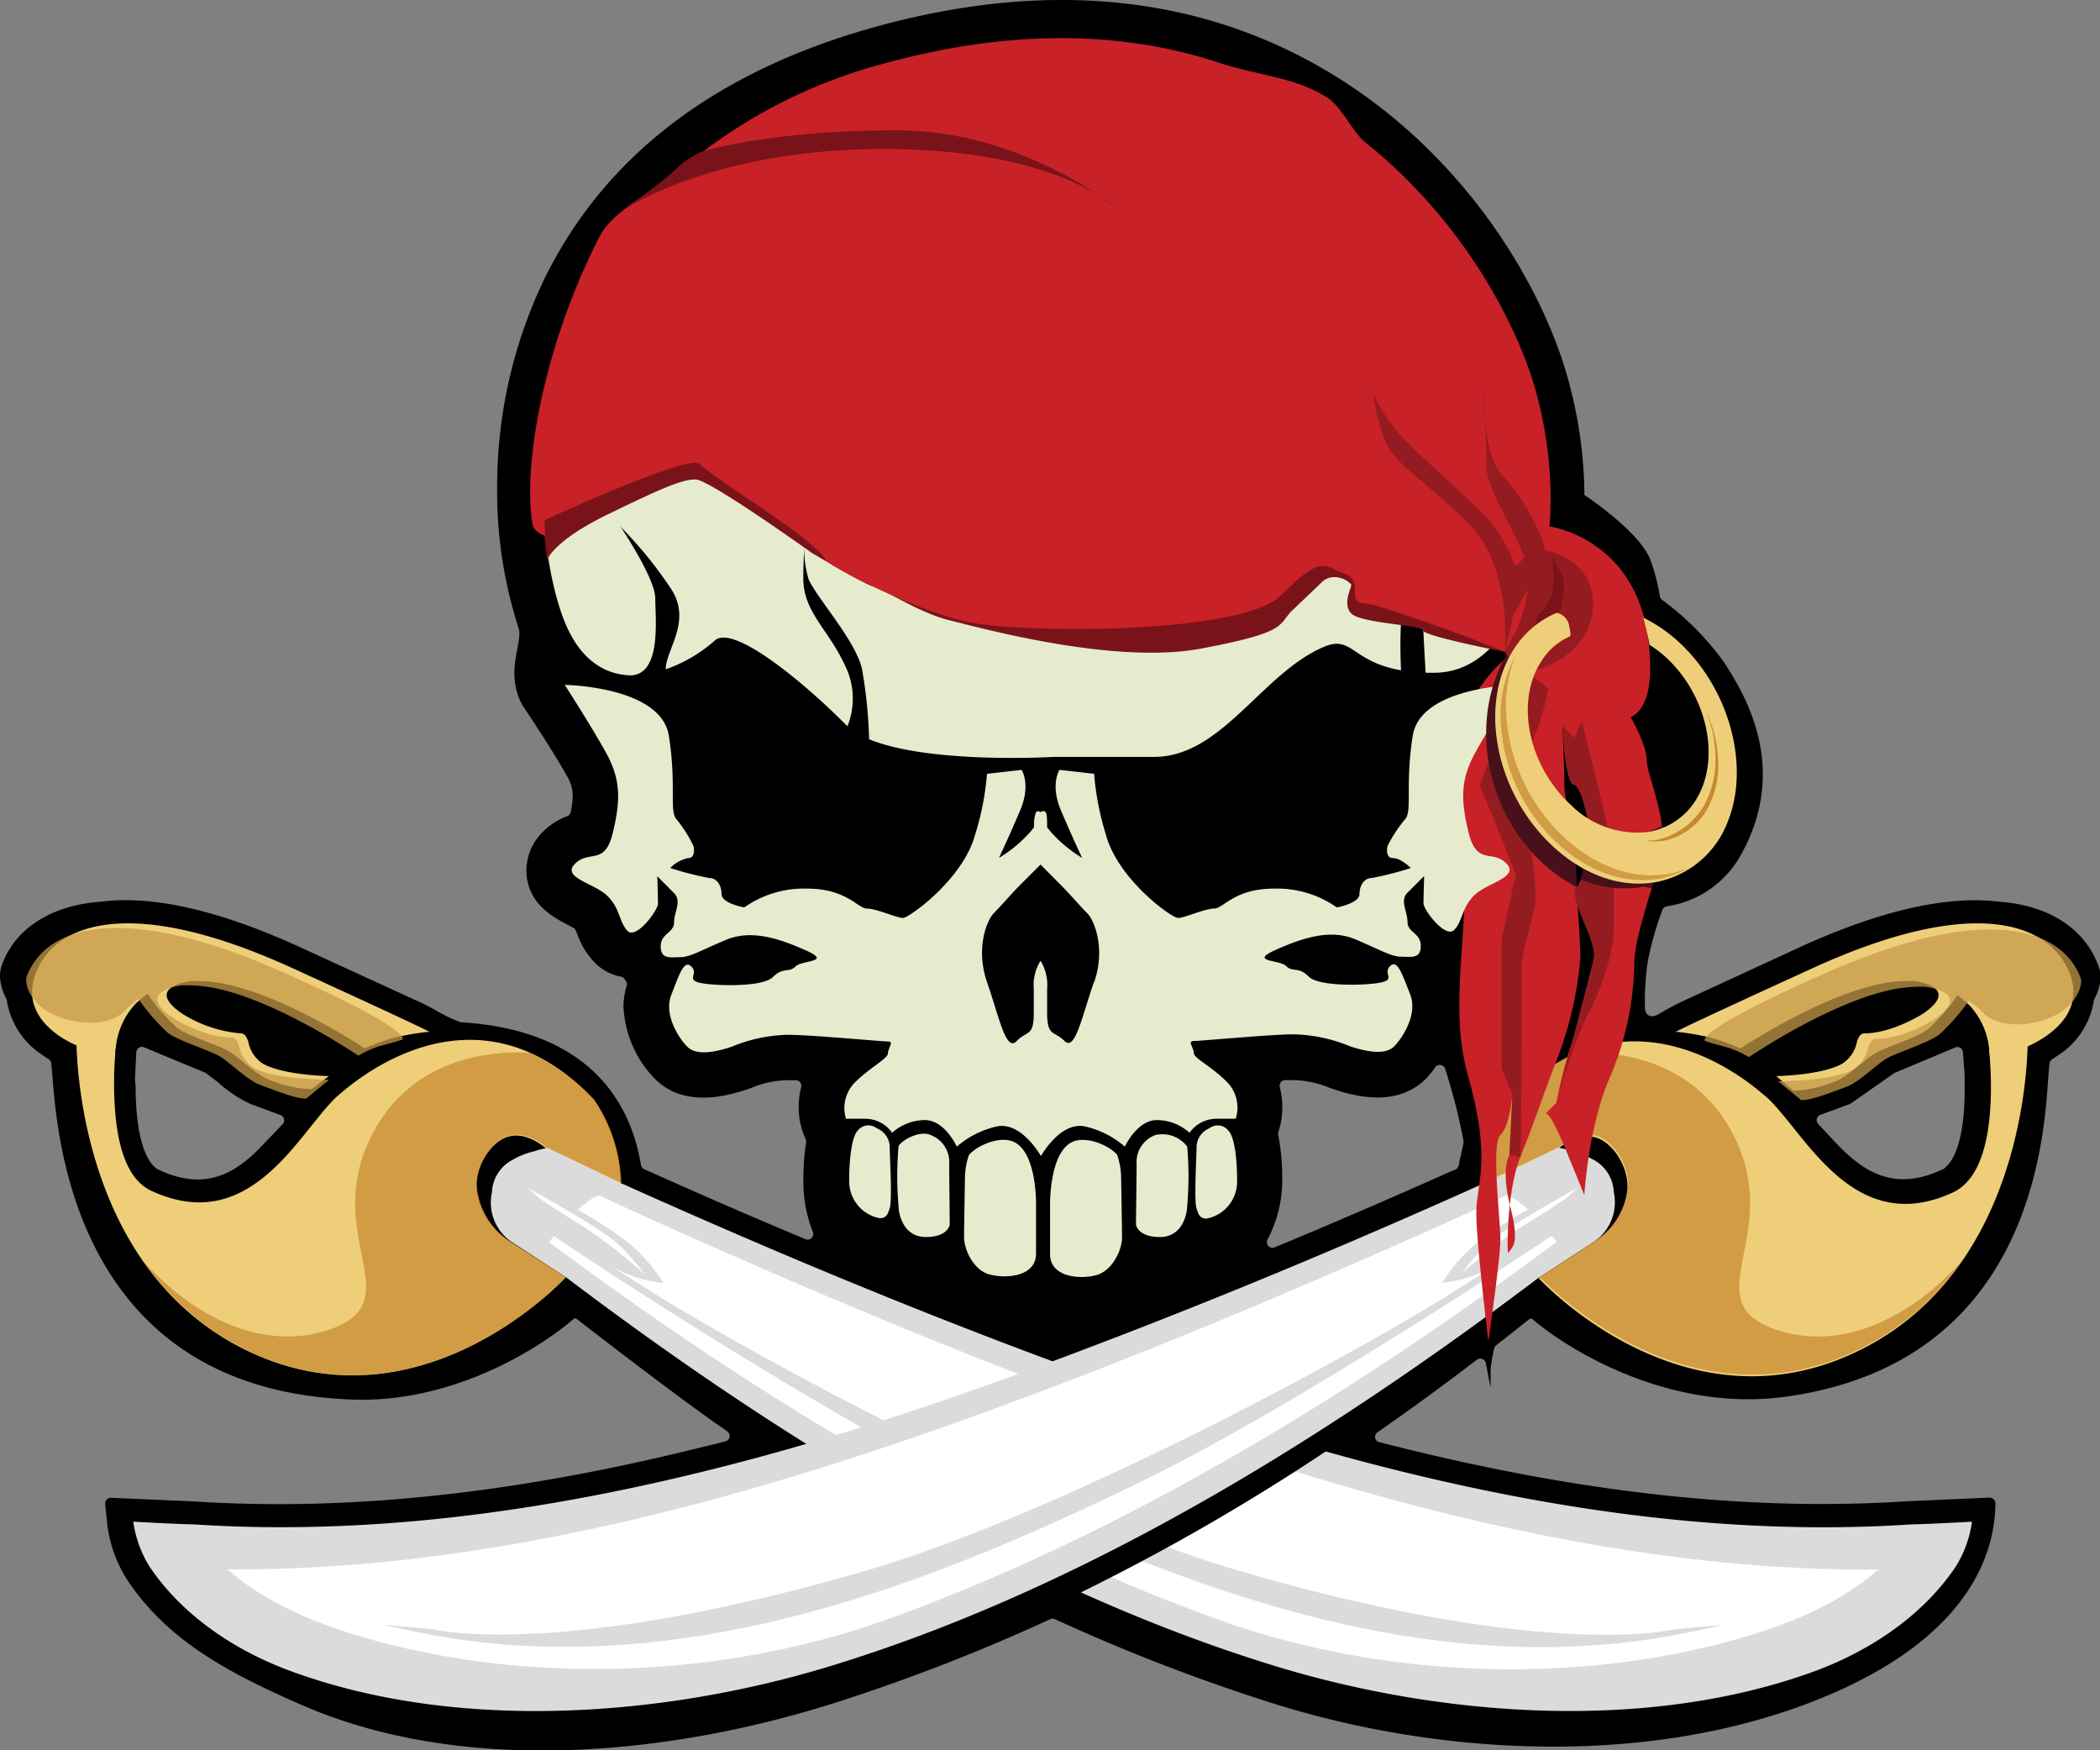
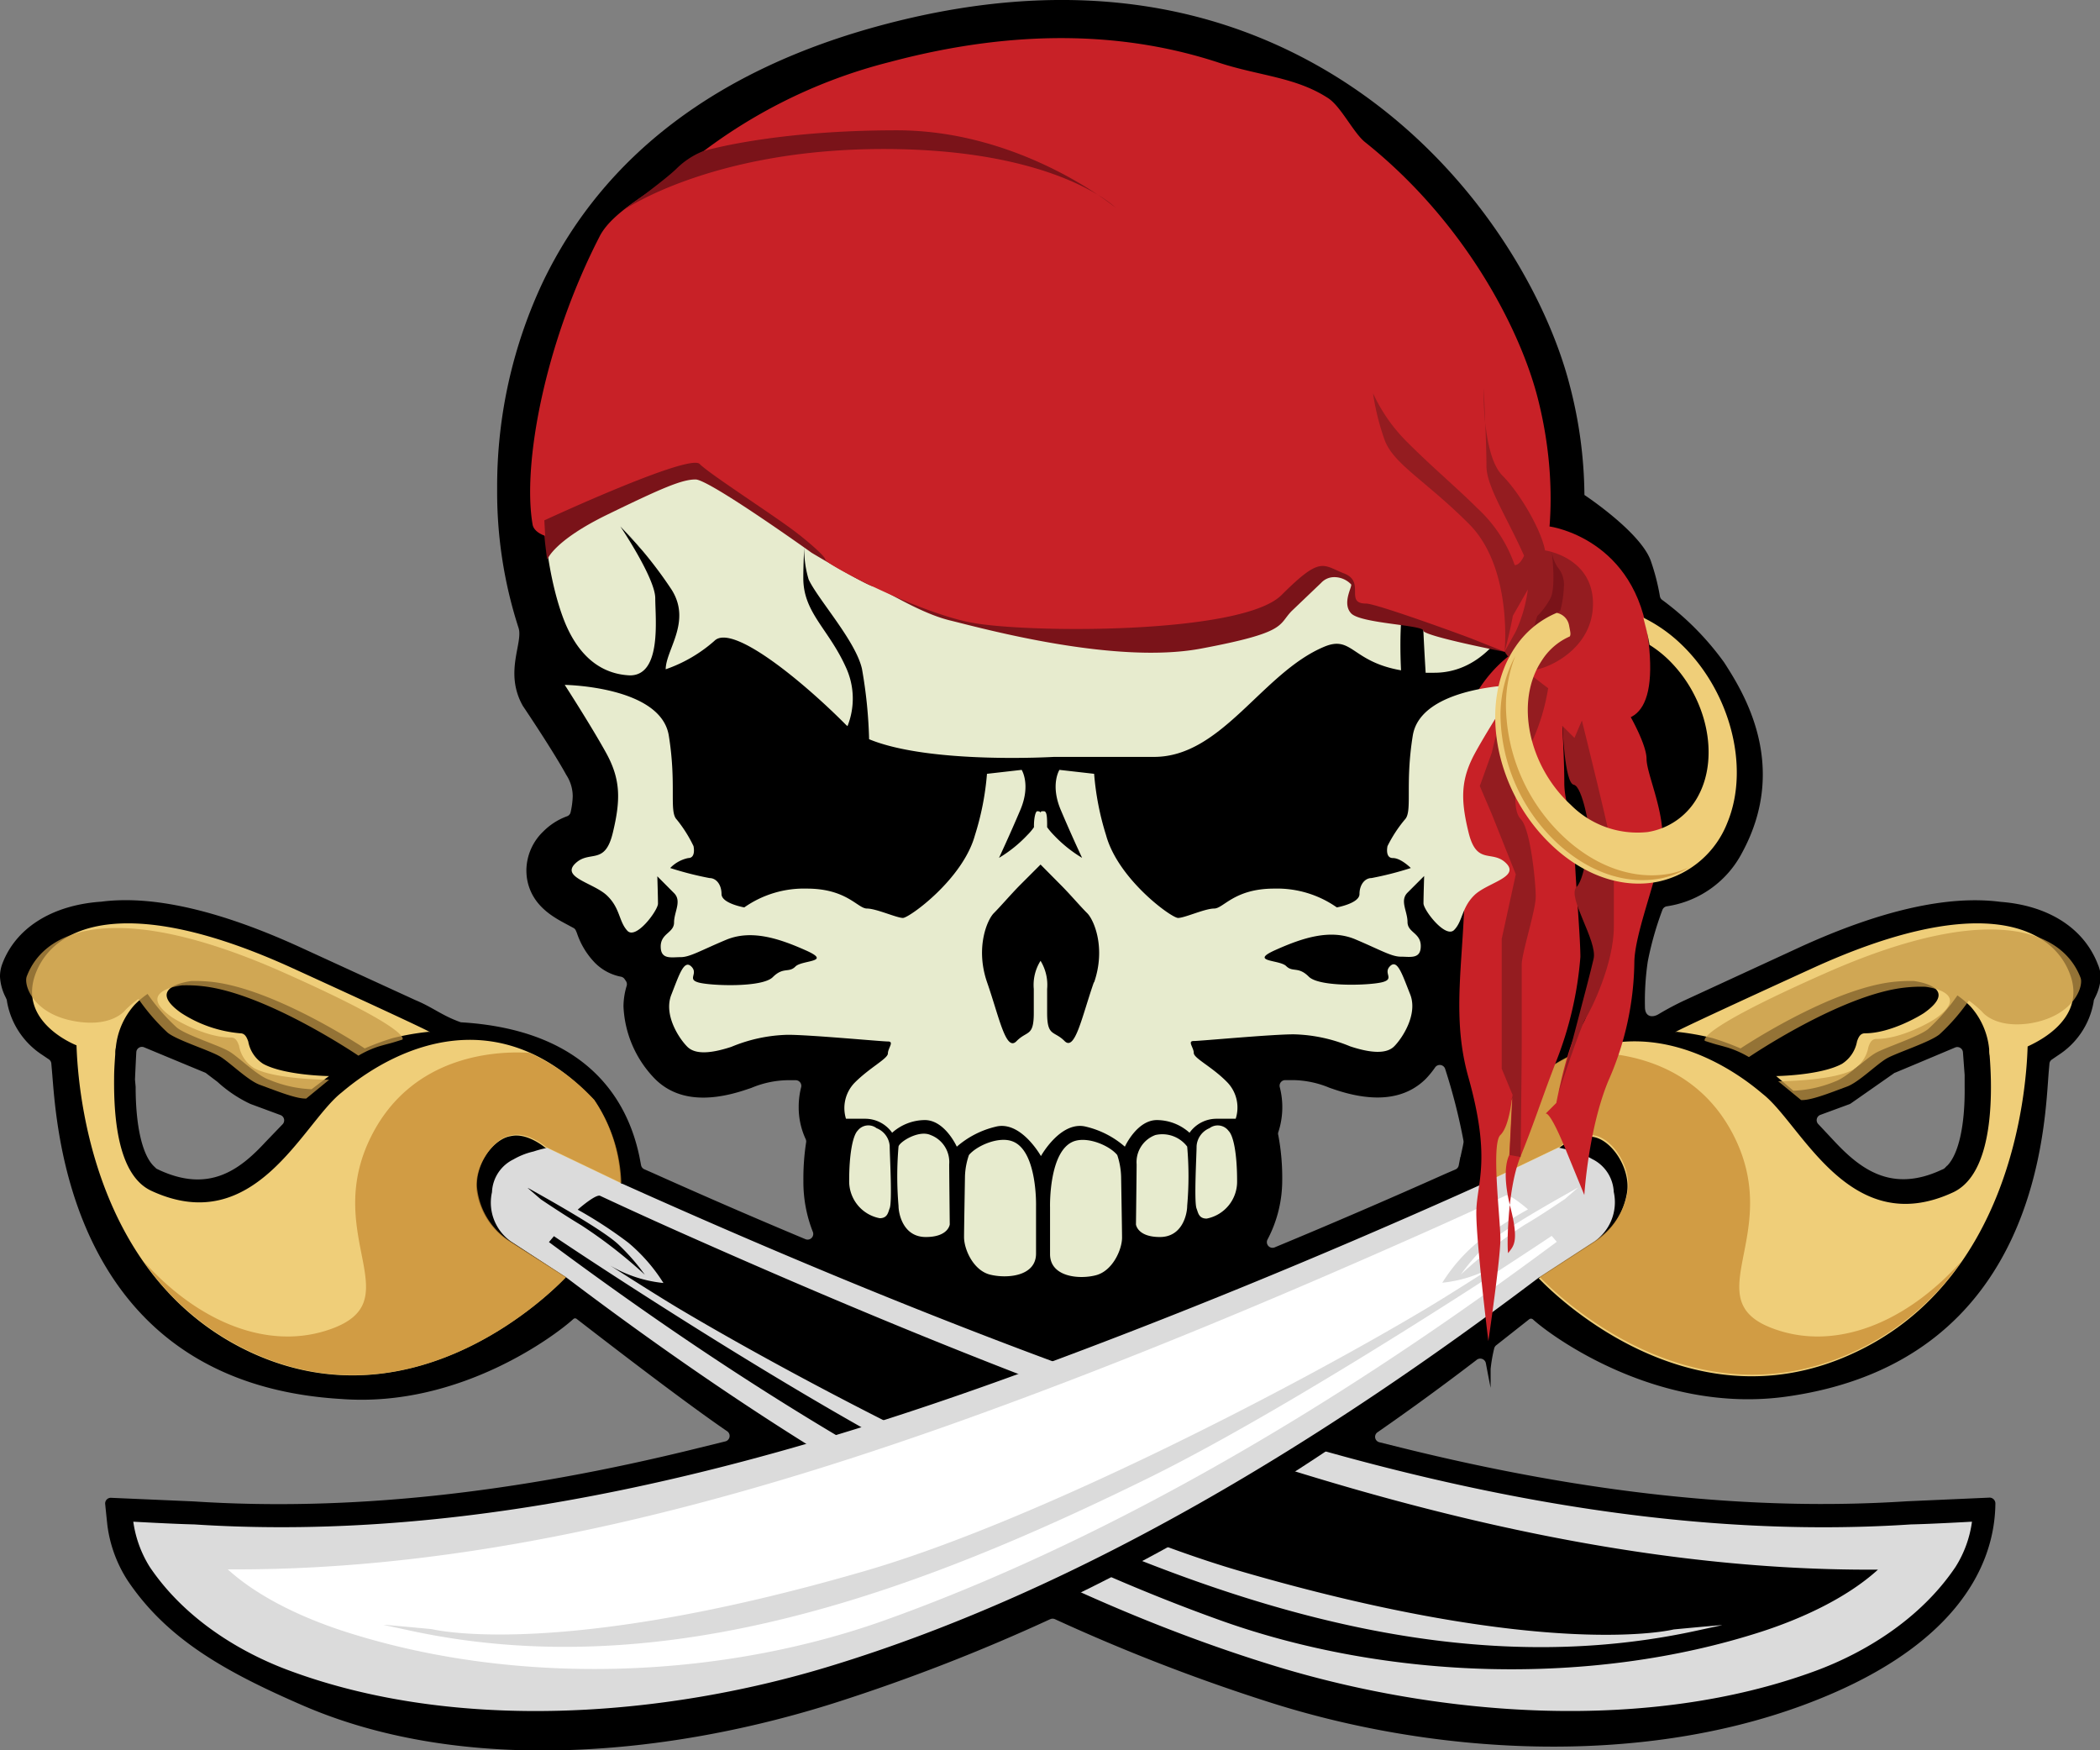
<svg xmlns="http://www.w3.org/2000/svg" viewBox="0 0 223.41 186.18">
  <rect x="0" y="0" width="223.41" height="186.18" fill="#808080" stroke="none" />
  <defs>
    <style>.cls-1{fill:#fff;}.cls-2{fill:#221f1f;}.cls-3{fill:#efce79;}.cls-4{fill:#dbdbdb;}.cls-5{fill:#c59949;}.cls-5,.cls-6{opacity:0.75;}.cls-6{fill:#c68b33;}.cls-7{fill:#c82127;}.cls-8{fill:#941c20;}.cls-9{fill:#e7ebce;}.cls-10{fill:#d0d5bb;}.cls-11{fill:#48101a;}.cls-12{fill:#7a1319;}.cls-13{fill:#c48a2b;}</style>
  </defs>
  <g id="Layer_2" data-name="Layer 2">
    <g id="Layer_1_copy_15" data-name="Layer 1 copy 15">
      <path class="cls-1" d="M125.87,162.71Z" />
      <path class="cls-2" d="M211.61,159.3a.41.41,0,0,1,.16,0l-.13,0Z" />
      <path d="M223.19,102.6c-1.47-3.85-5.24-6.28-10.35-6.67-5.58-.73-12.74.88-21.34,4.81l-12.25,5.65a30.37,30.37,0,0,0-2.79,1.48c-.65.4-1.45.32-1.46-.73a28.61,28.61,0,0,1,.3-4.87,34.28,34.28,0,0,1,1.57-5.52.61.61,0,0,1,.47-.35,10.82,10.82,0,0,0,8-5.71c5.09-9.38,0-17.24-1.91-20.22a30,30,0,0,0-6.6-6.66.6.6,0,0,1-.24-.39,23.12,23.12,0,0,0-.94-3.68c-1-3.07-7.09-7.09-7.09-7.09h0A47.23,47.23,0,0,0,167,41c-2.56-10-10.94-24.74-26.11-33.61C127.41-.48,111.58-2.08,93.86,2.66,76.41,7.32,64.27,16.5,57.79,29.92A51,51,0,0,0,52.89,52a46.9,46.9,0,0,0,2.27,14.77c.54,1.58-1.56,4.73.46,8.31,0,0,3.16,4.68,4.62,7.34a4.2,4.2,0,0,1,.69,2.27,8.79,8.79,0,0,1-.22,1.69.59.59,0,0,1-.37.44,6.88,6.88,0,0,0-2.55,1.63A5.79,5.79,0,0,0,56,92.56a6.33,6.33,0,0,0,.06.86c.48,3,2.95,4.21,4.42,5l.52.28a.56.56,0,0,1,.27.3l.1.23a8.32,8.32,0,0,0,1.93,3.19,5.3,5.3,0,0,0,2.76,1.47.61.61,0,0,1,.4.27l.13.19a.62.62,0,0,1,.08.51,7.68,7.68,0,0,0-.34,2.19,11.74,11.74,0,0,0,3.35,7.71c2.18,2.18,5.41,2.57,9.62,1.17l.63-.21a10.35,10.35,0,0,1,3.8-.82l.94,0a.6.6,0,0,1,.56.75,8.33,8.33,0,0,0-.26,2.07,8,8,0,0,0,.74,3.44.6.6,0,0,1,.05.35,25.22,25.22,0,0,0-.29,4.08,14.46,14.46,0,0,0,1,5.43.6.6,0,0,1-.78.79q-8.06-3.37-16.15-7l-1-.44a.6.6,0,0,1-.34-.43l-.17-.89c-.93-4.44-4.2-13.43-19-14.31-2-.7-2.94-1.57-4.84-2.36L31.9,100.74c-8.6-3.93-15.73-5.55-21.2-4.82h-.07c-5.15.39-9,2.82-10.41,6.67A3.79,3.79,0,0,0,0,103.89a5.37,5.37,0,0,0,.59,2.17l.13.29.05.32a8.51,8.51,0,0,0,3.76,5.56l.68.46a.59.59,0,0,1,.25.44l.07.81C6,119.12,7,147.09,36.33,148.81c12.66.95,22.92-6.9,24.67-8.51a.27.27,0,0,1,.36,0c1.48,1.14,11,8.53,16,11.94a.6.6,0,0,1-.2,1.08L74.4,154c-19.79,4.91-37.41,6.77-53.85,5.7l-8.73-.38a.6.6,0,0,0-.63.66c.11,1.1.23,2.23.23,2.23a14.12,14.12,0,0,0,2.16,5.91c4.16,6.19,10.27,9.66,18.62,13.28,17.29,7.5,39.26,5.28,56.81-.33a200.41,200.41,0,0,0,22.72-8.84.62.62,0,0,1,.5,0A200.56,200.56,0,0,0,135,181.05c17.55,5.61,39.14,6.86,56.82.33,15.95-5.89,20.38-14.55,20.46-21.42a.62.62,0,0,0-.63-.66l-8.8.39c-16.4,1.06-34-.8-53.81-5.71l-2.29-.57a.59.59,0,0,1-.19-1.07q5.34-3.71,10.52-7.68a.61.61,0,0,1,1,.37c.29,1.55.5,2.59.5,2.59v-2a16.37,16.37,0,0,1,.38-2.19.61.61,0,0,1,.21-.33l3.5-2.76a.32.32,0,0,1,.41,0c1.91,1.75,13.28,10.14,27,8.21,27.11-3.81,27.43-29.41,27.88-34.59l.07-.81a.59.59,0,0,1,.25-.44l.67-.46a8.44,8.44,0,0,0,3.76-5.56l.05-.32.14-.29a5.37,5.37,0,0,0,.59-2.17A3.57,3.57,0,0,0,223.19,102.6ZM14.36,114.82s.08-1.79.14-2.9a.6.6,0,0,1,.83-.52L20,113.34l1.74.72.14.06.26.2,1,.76a14,14,0,0,0,3.49,2.34l3.19,1.18a.6.6,0,0,1,.23,1l-1.82,1.89c-2.77,3-6,5.37-11.21,3l-.38-.18-.3-.29c-1.22-1.23-1.91-4.29-1.91-8.41Zm141,8.24-.17.89a.59.59,0,0,1-.34.44l-1,.43q-9.13,4.08-18.24,7.86a.6.6,0,0,1-.76-.84,13.48,13.48,0,0,0,1.56-6.26,24.21,24.21,0,0,0-.42-4.84.51.51,0,0,1,0-.3,8.52,8.52,0,0,0,.16-4.8.6.6,0,0,1,.55-.75l.94,0a10.44,10.44,0,0,1,3.81.82l.62.21c4.21,1.4,7.44,1,9.62-1.17a10.05,10.05,0,0,0,1-1.23.6.6,0,0,1,1.06.2,62.18,62.18,0,0,1,1.94,7.6.69.69,0,0,1,0,.25C155.61,122.05,155.48,122.55,155.38,123.06Zm51.77.94-.22.23a.66.66,0,0,1-.17.12l-.29.13c-5.17,2.36-8.45-.06-11.22-3l-1.78-1.9a.6.6,0,0,1,.23-1l3.07-1.13a.61.61,0,0,0,.14-.07l4.59-3.21a.24.24,0,0,1,.11-.06l1.82-.76,4.59-1.93a.6.6,0,0,1,.83.51l.18,2.42,0,.39s0,.85,0,.85C209.06,119.72,208.36,122.78,207.15,124Z" />
-       <path class="cls-1" d="M202.5,164.58s-43.21-1.7-64.7-9.36-77-30.43-77-30.43H54.59L54,129.26l3.84,4S116.1,175.65,145,177.78s50.22-2.77,54.05-6.6S202.5,164.58,202.5,164.58Z" />
      <path class="cls-3" d="M8.14,111.19C8.3,116.29,10,136.34,27,144c17.51,7.84,31.93-6.8,33.18-8.12l-6-3.84a7.71,7.71,0,0,1-3.46-5.32c-.4-2.52,1.65-5.57,3.62-5.87,1.77-.41,3.68,1.24,3.68,1.24l8,3.84A16.49,16.49,0,0,0,63.21,117c-12.74-13.5-25.91-1.55-26.92-.75-4.11,3.28-9.18,15.53-20.2,10.41-3.45-1.61-4-7.43-3.95-12,0-.91.07-1.77.12-2.53h0c0-.24,0-.47.06-.68a7.94,7.94,0,0,1,2-4.57,9.23,9.23,0,0,1,1.38-1.16,20.93,20.93,0,0,0,3.1,3.57c1,.83,4.57,1.92,5.62,2.57s3,2.6,4.24,3a13.09,13.09,0,0,0,4.49,1L35,114.46s-4.73-.06-7-1.3a3.56,3.56,0,0,1-1.59-2.38c-.18-.5-.37-.87-.86-.87a13.66,13.66,0,0,1-6.3-2.18c-3.63-2.58.27-3.26,1.09-3.38a17.06,17.06,0,0,1,2.2.09c6.79.75,16.26,7.08,16.26,7.08a28.16,28.16,0,0,1,2.95-1.09,27.42,27.42,0,0,1,3.86-.68s2.51,1-14.47-6.76S6,98.08,3.85,103.4,8.14,111.19,8.14,111.19Z" />
      <path class="cls-4" d="M66.2,125.93l-8-3.83,0,0a11.53,11.53,0,0,0-1.43.38,7.68,7.68,0,0,0-2.14.84,4.06,4.06,0,0,0-2.29,3.49,5.06,5.06,0,0,0,2,5.23l5.93,3.86h0C82.88,153,108.72,169,135.77,177.25c17.72,5.4,39.63,7,57.32.5,5.28-1.94,11.22-5.53,14.95-11.08a12,12,0,0,0,1.75-4.81s-4.21.24-6.49.29c-30.32,2-60.92-6.17-89.1-16.53C98.86,140,83.73,133.73,68.79,127.07l-2.59-1.16m-.33,6.54a22.14,22.14,0,0,1,2.73,3.14,51.1,51.1,0,0,0-6.76-5.26c-1.3-.78-2.89-1.81-4.29-2.75l-1.43-1.23.19.09C59.33,128.12,64.49,131.07,65.87,132.45Zm7.66-.85c14.94,6.63,30.06,12.94,45.42,18.54,25.67,9.36,53.22,17,80.84,16.82-3.5,3.18-8.49,5.33-12.34,6.58-18.14,5.88-39.91,5.17-57.71-1.22-32.1-11.51-60-31.82-71.34-40.2l.53-.63c2,1.37,26.68,17.79,42.9,25.75,24.23,11.91,51.15,22.15,78.54,16.24l2.82-.61c.34-.07-5.13.45-5.13.45s-13.29,3.36-46.21-6.23c-18.17-5.3-45.37-19.44-59.42-27.78-1.89-1.12-5.31-3.28-8.29-5.19l.13.09a13.82,13.82,0,0,0,6.31,2.26,18.17,18.17,0,0,0-3.74-4.29,45.79,45.79,0,0,0-5.38-3.51c.55-.48,2-1.66,2.39-1.47Q68.67,129.45,73.53,131.6Z" />
      <path class="cls-5" d="M8.16,108.66c3.86.61,5.19-1.24,5.19-1.24a11.17,11.17,0,0,1,1.38-1.16,21.88,21.88,0,0,0,3.1,3.58c1,.82,4.57,1.91,5.63,2.57s3,2.59,4.24,3c1.9.7,3.87,1.49,4.88,1.44l2.44-2s-5.73,0-8-1.24a3.53,3.53,0,0,1-1.59-2.38c-.18-.5-.37-.87-.87-.87-2.73,0-5.89-1.89-6.3-2.18-3.62-2.58.27-3.26,1.1-3.37a15.49,15.49,0,0,1,2.2.09c6.78.74,16.57,7.39,16.57,7.39a10.59,10.59,0,0,1,2.22-1c1.55-.44.75-.17,2.46-.71,0,0,1.31-.93-12.65-7.14-17.06-7.58-25.26-5-27.31.41C2.49,104.78,3.53,107.94,8.16,108.66Z" />
      <path class="cls-6" d="M34.62,141.56c9.55-2.94-.53-9.89,4.86-20.67,4.45-8.9,13.73-9.1,16.84-8.9a21.36,21.36,0,0,1,6.9,5,16.54,16.54,0,0,1,2.88,8.85l-8-3.83s-1.92-1.66-3.69-1.25c-2,.3-4,3.36-3.62,5.87A7.67,7.67,0,0,0,54.22,132l6,3.84c-1.25,1.32-15.67,16-33.18,8.12a28.32,28.32,0,0,1-11.78-9.81C21.21,140.75,28.42,143.48,34.62,141.56Z" />
      <path class="cls-3" d="M220.13,103.4c-2.18-5.32-10.33-8.17-27.31-.41s-14.46,6.76-14.46,6.76a27.42,27.42,0,0,1,3.86.68,29.14,29.14,0,0,1,2.95,1.09s9.47-6.33,16.25-7.08a17.13,17.13,0,0,1,2.2-.09c.83.12,4.72.8,1.1,3.38-.41.29-3.57,2.18-6.3,2.18-.5,0-.69.37-.86.87a3.58,3.58,0,0,1-1.6,2.38c-2.28,1.24-7,1.3-7,1.3l1.83,1.56a13.09,13.09,0,0,0,4.48-1c1.24-.45,3.19-2.39,4.24-3s4.63-1.74,5.63-2.57a20.93,20.93,0,0,0,3.1-3.57,10.36,10.36,0,0,1,1.38,1.16,7.94,7.94,0,0,1,2,4.57c0,.21,0,.44.05.68h0c.06.76.11,1.62.13,2.53.09,4.53-.51,10.35-4,12-11,5.12-16.09-7.13-20.21-10.41-1-.8-14.18-12.75-26.92.75a16.42,16.42,0,0,0-2.88,8.85l8-3.84s1.92-1.65,3.68-1.24c2,.3,4,3.35,3.63,5.87a7.7,7.7,0,0,1-3.47,5.32l-5.94,3.84c1.25,1.32,15.67,16,33.18,8.12,17-7.61,18.69-27.66,18.84-32.76C215.83,111.19,222.32,108.72,220.13,103.4Z" />
      <path class="cls-5" d="M221.34,104c-2.05-5.38-10.25-8-27.31-.41-14,6.2-12.65,7.13-12.65,7.13,1.71.55.91.27,2.46.72a10.83,10.83,0,0,1,2.22,1s9.79-6.65,16.58-7.39a15.3,15.3,0,0,1,2.19-.09c.83.11,4.72.79,1.1,3.37-.41.29-3.57,2.18-6.3,2.18-.5,0-.69.37-.86.87a3.6,3.6,0,0,1-1.6,2.39c-2.28,1.24-8,1.24-8,1.24l2.44,2c1,.06,3-.73,4.88-1.43,1.24-.45,3.19-2.4,4.24-3s4.63-1.74,5.62-2.57a21.45,21.45,0,0,0,3.11-3.58,12.13,12.13,0,0,1,1.38,1.16s1.33,1.85,5.2,1.25C220.65,108.05,221.69,104.89,221.34,104Z" />
      <path class="cls-6" d="M189.35,141.56c-9.54-2.94.53-9.89-4.86-20.67-4.45-8.9-13.73-9.1-16.83-8.9a21.26,21.26,0,0,0-6.9,5,16.62,16.62,0,0,0-2.89,8.85l8-3.83s1.92-1.66,3.68-1.25c2,.3,4,3.36,3.62,5.87a7.64,7.64,0,0,1-3.46,5.32l-5.94,3.84c1.25,1.32,15.67,16,33.18,8.12a28.23,28.23,0,0,0,11.77-9.81C202.77,140.75,195.55,143.48,189.35,141.56Z" />
      <path d="M113.52,145.37q-2.82,1.13-5.64,2.22C101,150.26,94,152.78,86.93,155l20.64,11.46,7.1,3.08a230.16,230.16,0,0,0,26.83-15.46Z" />
      <path class="cls-1" d="M21.48,164.58s43.2-1.7,64.69-9.36,77-30.43,77-30.43h6.17l.64,4.47-3.83,4s-58.31,42.35-87.25,44.48-50.22-2.77-54.06-6.6S21.48,164.58,21.48,164.58Z" />
      <path class="cls-4" d="M157.77,125.91l-2.58,1.16c-14.94,6.66-30.07,12.89-45.42,18.55C81.6,156,51,164.12,20.67,162.15c-2.27-.05-6.49-.29-6.49-.29a12.23,12.23,0,0,0,1.75,4.81c3.74,5.55,9.67,9.14,15,11.08,17.68,6.51,39.59,4.9,57.31-.5,27.05-8.23,52.9-24.3,75.5-41.38h0l5.94-3.86a5.08,5.08,0,0,0,2-5.23,4.09,4.09,0,0,0-2.29-3.49,7.62,7.62,0,0,0-2.15-.84,11.06,11.06,0,0,0-1.43-.38v0l-8,3.83m9.9.51.18-.09-1.42,1.23c-1.4.94-3,2-4.3,2.75a50.7,50.7,0,0,0-6.75,5.26,22.14,22.14,0,0,1,2.73-3.14C159.48,131.07,164.65,128.12,167.67,126.44Zm-7.55.76c.42-.19,1.84,1,2.4,1.47a44.17,44.17,0,0,0-5.38,3.51,17.9,17.9,0,0,0-3.74,4.29,13.8,13.8,0,0,0,6.3-2.26l.13-.09c-3,1.91-6.39,4.07-8.29,5.19-14,8.34-41.24,22.48-59.42,27.78-32.92,9.59-46.21,6.23-46.21,6.23s-5.46-.52-5.13-.45l2.83.61c27.38,5.91,54.31-4.33,78.54-16.24,16.22-8,40.85-24.38,42.89-25.75l.54.63c-11.32,8.38-39.24,28.69-71.34,40.2-17.8,6.39-39.57,7.1-57.71,1.22-3.85-1.25-8.85-3.4-12.34-6.58,27.62.18,55.16-7.46,80.84-16.82,15.36-5.6,30.47-11.91,45.41-18.54Q155.3,129.44,160.12,127.2Z" />
      <path class="cls-7" d="M162.52,68.48s-9.23,4.19-7.31,16.92-1.51,20.22,1,29.16.85,11.27.85,14.47,1.28,13.62,1.28,13.62,1.28-8.73,1.28-10.86-1-10.11,0-11.06,1.27-4.26,1.27-4.26l-.32,6.39s-.93,1.46.11,5.53c1,3.9.25,4.18-.22,4.89-.14.22-.2-6.59,1.28-10.21s2.34-6.39,3.83-10.21a38.31,38.31,0,0,0,2.56-11.07c0-2.34-.63-9.28-.63-11.88s-1.08-4.3-1.08-6.64-.21-6.06-.21-6.06l2.56,6.06s1.69,5.11,1.69,8.3-.63,7.45-.63,9.15-.43,7.24-1.7,8.51-2.56,8.09-2.56,8.09l-1.17,1.17s.32-.74,2.23,3.94l1.92,4.68s.43-7,2.55-12.13a32,32,0,0,0,2.77-12.55c0-3.41,3-10.22,3-13.41s-1.7-6.81-1.7-8.3-1.7-4.47-1.7-4.47l-1.28-4Z" />
      <path class="cls-8" d="M158.71,80.05s1.28-6,3.19-7.88,2.84.78,2.84.78a22,22,0,0,1-2,6.46c-1.55,3-2,6.64-.95,7.72s1.59,6.77,1.59,8.24-1.49,6-1.49,7.23v8.09c0,2.56-.12,12.38-.12,12.38l-1.17-.21.32-6.39-1.16-2.8V99.87L161.26,93l-2.55-6.39-1.28-3Z" />
      <path class="cls-9" d="M99,120.73c-1.27-.57-3.32.74-3.41,1.23a36.78,36.78,0,0,0,0,6.3c0,.85.49,3.32,2.9,3.32s2.55-1.34,2.55-1.34-.06-5.61-.06-6.39A3.07,3.07,0,0,0,99,120.73Z" />
      <path class="cls-9" d="M93.25,120a1.43,1.43,0,0,0-2,.26c-.53.53-.91,2.5-.91,5.32a4,4,0,0,0,3.25,4c.85,0,.9-.67,1.06-1.06.29-.72,0-5.72,0-6.65A2.22,2.22,0,0,0,93.25,120Z" />
      <path class="cls-9" d="M107.7,121.4c-1.49-.56-3.82.49-4.62,1.46a7.65,7.65,0,0,0-.42,2.23s-.1,5.8-.1,6.49c0,1.33,1,3.56,2.77,4s4.89.21,4.89-2.24v-5S110.39,122.39,107.7,121.4Z" />
      <path class="cls-9" d="M85.59,57.54a11.24,11.24,0,0,0,.44,4.1c1,2.13,5,6.53,5.67,9.5a49.57,49.57,0,0,1,.76,7.49c6.46,2.67,19.67,1.88,19.67,1.88h10.65c7.23,0,11.49-8.94,18.08-11.71,3-1.27,2.92,1.58,8.19,2.5-.12-2.49-.19-7.1.82-9.52A24.77,24.77,0,0,1,155,54.69c.64-.64-3.69,4.4-3.69,8.09,0,2.83.25,7,.36,8.78h.92c8.93,0,13.62-14.47,9.78-29.36S138.1-4.19,95.11,7.3,56,56.67,60.21,66.47c1.7,3.9,4.25,5.26,6.81,5.37h0c3.4,0,2.69-6.09,2.69-8.21S66,56,66,56a44.4,44.4,0,0,1,5.46,6.74c2.13,3.4-.63,6.38-.64,8.45A15.41,15.41,0,0,0,76,68.17c1.91-1.92,9.57,4.46,14,8.93l.16.14A7.91,7.91,0,0,0,90,71c-1.85-4.12-4.54-5.82-4.54-9.51C85.46,60.35,85.52,58.94,85.59,57.54Z" />
      <path class="cls-9" d="M128.68,120a2.22,2.22,0,0,0-1.38,1.91c0,.93-.29,5.93,0,6.65.16.39.21,1.06,1.07,1.06a4,4,0,0,0,3.24-4c0-2.82-.37-4.79-.9-5.32A1.44,1.44,0,0,0,128.68,120Z" />
      <path class="cls-9" d="M118.86,122.86c-.81-1-3.13-2-4.62-1.46-2.69,1-2.53,7-2.53,7v5c0,2.45,3.14,2.71,4.9,2.24s2.76-2.72,2.76-4c0-.69-.1-6.49-.1-6.49A7.92,7.92,0,0,0,118.86,122.86Z" />
      <path class="cls-9" d="M161.37,72.85s-10.22.14-11.07,5.39,0,8.09-.85,8.94A14.22,14.22,0,0,0,147.61,90s-.29,1.27.57,1.27,1.91,1.06,1.91,1.06a35,35,0,0,1-4.19,1.07c-.7,0-1.27.71-1.27,1.7s-2.41,1.42-2.41,1.42a11.06,11.06,0,0,0-6.67-2c-4.25,0-5.39,2.12-6.38,2.12s-3.13,1-3.84,1-6.38-4.12-7.66-8.8a29.47,29.47,0,0,1-1.27-6.53l-3.69-.42s-1,1.56.14,4.26,2.27,5.1,2.27,5.1a14.14,14.14,0,0,1-3-2.41,7.61,7.61,0,0,1-.72-.85c0-.94,0-1.7-.34-1.7s-.29,0-.35.14c-.07-.1-.17-.14-.36-.14s-.37.76-.35,1.7a5.93,5.93,0,0,1-.72.85,14,14,0,0,1-3,2.41s1.13-2.41,2.27-5.1.14-4.26.14-4.26l-3.69.42a29.26,29.26,0,0,1-1.28,6.53c-1.28,4.68-7,8.8-7.66,8.8s-2.84-1-3.83-1-2.13-2.12-6.39-2.12a11.05,11.05,0,0,0-6.66,2s-2.42-.42-2.42-1.42-.56-1.7-1.27-1.7a35,35,0,0,1-4.19-1.07,3.69,3.69,0,0,1,1.92-1.06c.85,0,.56-1.27.56-1.27A14.22,14.22,0,0,0,72,87.18c-.85-.85,0-3.69-.85-8.94s-11.07-5.39-11.07-5.39,2.84,4.4,4.4,7.23,1.56,5,.71,8.52-2.48,1.77-4,3.26,2,2.06,3.4,3.41S65.82,98,66.74,99,70,96.83,70,96.12s-.07-2.91-.07-2.91L71.71,95c.85.85,0,2,0,3.12s-1.42,1.14-1.42,2.56,1.13,1.13,2.12,1.13,2.13-.71,4.83-1.84,5.67-.14,8.51,1.13-.43,1-1.13,1.71-1.28,0-2.41,1.13-6.6.92-7.88.57,0-.93-.78-1.7-1.28.84-2.13,3,.85,4.69,1.71,5.54,2.55.7,4.68,0a16.53,16.53,0,0,1,6-1.28c2.42,0,9.94.71,10.65.71s0,.71,0,1.27-1.92,1.49-3.55,3.13A3.87,3.87,0,0,0,90,119h2a3.51,3.51,0,0,1,2.91,1.49,5.27,5.27,0,0,1,3.48-1.35c2.13,0,3.4,2.83,3.4,2.83a9.71,9.71,0,0,1,4.12-2.12c2.69-.71,4.83,3.12,4.83,3.12s2.12-3.83,4.82-3.12a9.71,9.71,0,0,1,4.11,2.12s1.28-2.83,3.41-2.83a5.23,5.23,0,0,1,3.47,1.35,3.51,3.51,0,0,1,2.91-1.49h2a3.87,3.87,0,0,0-.85-3.83C129,113.49,127,112.58,127,112s-.71-1.27,0-1.27,8.23-.71,10.64-.71a16.59,16.59,0,0,1,6,1.28c2.12.7,3.83.85,4.68,0s2.55-3.41,1.7-5.54-1.35-3.76-2.13-3,.5,1.34-.78,1.7-6.74.56-7.87-.57-1.7-.43-2.41-1.13-4-.43-1.14-1.71,5.82-2.27,8.51-1.13,3.83,1.84,4.83,1.84,2.12.29,2.12-1.13-1.41-1.42-1.41-2.56-.85-2.27,0-3.12l1.77-1.77s-.07,2.2-.07,2.91,2.34,3.76,3.26,2.83.78-2.34,2.13-3.68,4.89-1.92,3.41-3.41-3.13.28-4-3.26-.85-5.68.71-8.52S161.37,72.85,161.37,72.85Zm-45,31.64c-1.28,3.68-2,7.37-3.12,6.24s-1.85-.43-1.85-3V105.2a4.91,4.91,0,0,0-.7-3,4.81,4.81,0,0,0-.72,3v2.55c0,2.55-.71,1.84-1.84,3s-1.84-2.56-3.12-6.24,0-6.67.71-7.38,1.81-2,2.8-3l2.17-2.17,2.15,2.17c1,1,2.1,2.3,2.81,3S117.67,100.8,116.4,104.49Z" />
      <path class="cls-9" d="M122.92,120.73a3.07,3.07,0,0,0-2,3.12c0,.78-.07,6.39-.07,6.39s.14,1.34,2.55,1.34,2.9-2.47,2.9-3.32a35.77,35.77,0,0,0,0-6.3A3.32,3.32,0,0,0,122.92,120.73Z" />
      <path class="cls-10" d="M66,56s1.07,1.06,2.38,2.6A14.79,14.79,0,0,0,66,56Z" />
      <path class="cls-8" d="M168.29,76.64s3.4,13.62,3.4,14.69v7.23c0,4-2.43,8.87-3,9.77s-2.86,7.83-2.86,7.83,3.29-12.28,3.71-14.19-2.86-6.57-1.82-7.62,1.38-6,1.38-6-.71-4.7-1.68-4.88-1.19-6.24-1.19-6.24l1.27,1.26Z" />
-       <path class="cls-11" d="M176.84,87.82a8.41,8.41,0,0,1-2.86,1,10,10,0,0,1-8.7-3.43c-4.15-4.49-4.76-11.54-1.34-15.87A8,8,0,0,1,167.1,67c.16-.21.1-.48.05-1.09A1.33,1.33,0,0,0,166,64.65a11.94,11.94,0,0,0-4.65,3.49C156.75,73.8,157,83.47,162.41,90a17.14,17.14,0,0,0,5.33,4.36c.08,0-.17-3.14-.17-3.14l1,.2s-.12.78-.24,1.41a2.82,2.82,0,0,1-.17.71,11.72,11.72,0,0,0,6.66.78c.26,0,.68.19.93.13.16-.53.23-.77.39-1.39a7.75,7.75,0,0,0-.15-2.84l.84-2.13Z" />
      <path class="cls-7" d="M164.86,56s9.24,1.23,10.52,12.22c2.11,18.16-15.29,1.1-15.29,1.1L160.62,56Z" />
      <path class="cls-12" d="M57.62,54.08,58,57.86l.21,1.69s.62-2,6.44-4.83S72.55,51,74,51s12.35,7.8,12.35,7.8,6,3.59,6.61,3.59,4.65,2.76,8.09,3.6,17.5,4.73,26.72,3,8.16-2.48,9.65-4L140.55,62a1.88,1.88,0,0,1,1.34-.61,2.48,2.48,0,0,1,1.85.77c.15.22-1,2,0,3.08s7.66,1.24,7.67,1.83,8.68,2.27,8.68,2.27l-2-8-30.5-24.69-47.24-5Z" />
      <path class="cls-7" d="M85.05,56.9c1.87,1.5,2.75,2.39,2.75,2.62,0,.48,9.59,5.52,15.4,6.68s28.91,1.31,33.13-2.9S140.69,60.1,143,61s0,3.2,2.33,3.2c1.07,0,10.08,3.28,11.33,3.77l3.42,1.36c4.62-5.14,6.34-15.94,3.51-27-1.9-7.4-7.8-18.79-18.38-27.22-1.23-1-2.54-3.76-3.9-4.66-3.47-2.27-7.36-2.37-11.69-3.8-9.47-3.11-21-3.77-34.9-.07A55.44,55.44,0,0,0,72.67,17.81c-2.69,2.3-7.41,4.48-8.87,7.32-5.86,11.37-8.24,24.3-7.14,30.66C56.81,56.65,58,57,58,57l-.09-1.65s15.4-7.14,16.52-6S82.86,55.14,85,56.87Z" />
      <path class="cls-8" d="M158,45c-.07-2-.15-3.7-.15-3.7A32.15,32.15,0,0,0,158,45Zm6.38,13.6v0c-.38-2.17-2.63-6.08-4.53-8-1.13-1.13-1.63-3.56-1.84-5.66.07,1.74.13,3.66.13,4.66,0,2.14,2.17,5.4,4,9.51-.34.74-.68,1-1,1a14.84,14.84,0,0,0-4-6.08c-2.2-2.19-4.75-4.32-7.38-6.95a17.8,17.8,0,0,1-3.69-5.25,25.94,25.94,0,0,0,1.21,4.9c.92,2.62,4.33,4.33,9,9,3.16,3.16,3.78,8.25,3.85,11.22a22.42,22.42,0,0,1-.06,2.36s.5-1.79.88-3.82l1.59-2.78a15.44,15.44,0,0,1-1.28,4.46c-.6,1.09-1.19,2.14-1.19,2.14s1.17,2,2.74,2,6.66-2.14,6.66-7.09S164.39,58.55,164.39,58.55Z" />
      <path class="cls-12" d="M165.09,58.72s.48,3.82-.16,4.94a7.73,7.73,0,0,1-1.38,1.86,10.21,10.21,0,0,0-.48,1.92,31,31,0,0,1,2.93-2.5,11.66,11.66,0,0,0,.37-2.45,2.86,2.86,0,0,0-.64-2.13A4,4,0,0,1,165.09,58.72Z" />
      <path class="cls-3" d="M178.55,68.24a16,16,0,0,0-3.72-2.54c.07.3.16.65.27,1.08.22.9.33,1.45.38,1.81a12.1,12.1,0,0,1,2.14,1.7c4,4,5.25,10.1,3.13,14.21a7.41,7.41,0,0,1-5.44,4,10,10,0,0,1-8.2-2.89c-4.48-4.11-6-11-3.07-15.37A6.67,6.67,0,0,1,167,67.7c.14-.22.05-.51-.07-1.16a1.66,1.66,0,0,0-1.32-1.35,9.9,9.9,0,0,0-4.37,3.58c-4,5.79-2.3,15.21,3.7,21,3.46,3.35,7.66,4.81,11.51,4a10.2,10.2,0,0,0,7.32-6.27C186.24,81.52,184,73.22,178.55,68.24Z" />
-       <path class="cls-13" d="M182.5,80.68a10.08,10.08,0,0,1-1,4.59,7.64,7.64,0,0,1-5.61,4.13c-.23,0-.47,0-.7.06a8.24,8.24,0,0,0,1.65,0A6.91,6.91,0,0,0,182,85.29a9.8,9.8,0,0,0,.8-4,13.94,13.94,0,0,0-1.35-5.78A13.54,13.54,0,0,1,182.5,80.68Z" />
      <path class="cls-6" d="M159.63,76.1a19,19,0,0,0,5.77,13.33c3.41,3.29,7.52,4.74,11.3,4a9.53,9.53,0,0,0,3-1.17,9.6,9.6,0,0,1-1.85.63c-3.93.81-8.2-.68-11.72-4.09a19.46,19.46,0,0,1-5.92-13.68,14.38,14.38,0,0,1,1-5.35A13.36,13.36,0,0,0,159.63,76.1Z" />
      <path class="cls-12" d="M66.24,22.41S75.57,15.85,94,15.85s24.68,6.24,24.68,6.24-9.93-8.23-23.27-8.23-20.61,2.22-20.61,2.22A8.52,8.52,0,0,0,72,17.91C70.72,19.18,66.24,22.41,66.24,22.41Z" />
    </g>
  </g>
</svg>